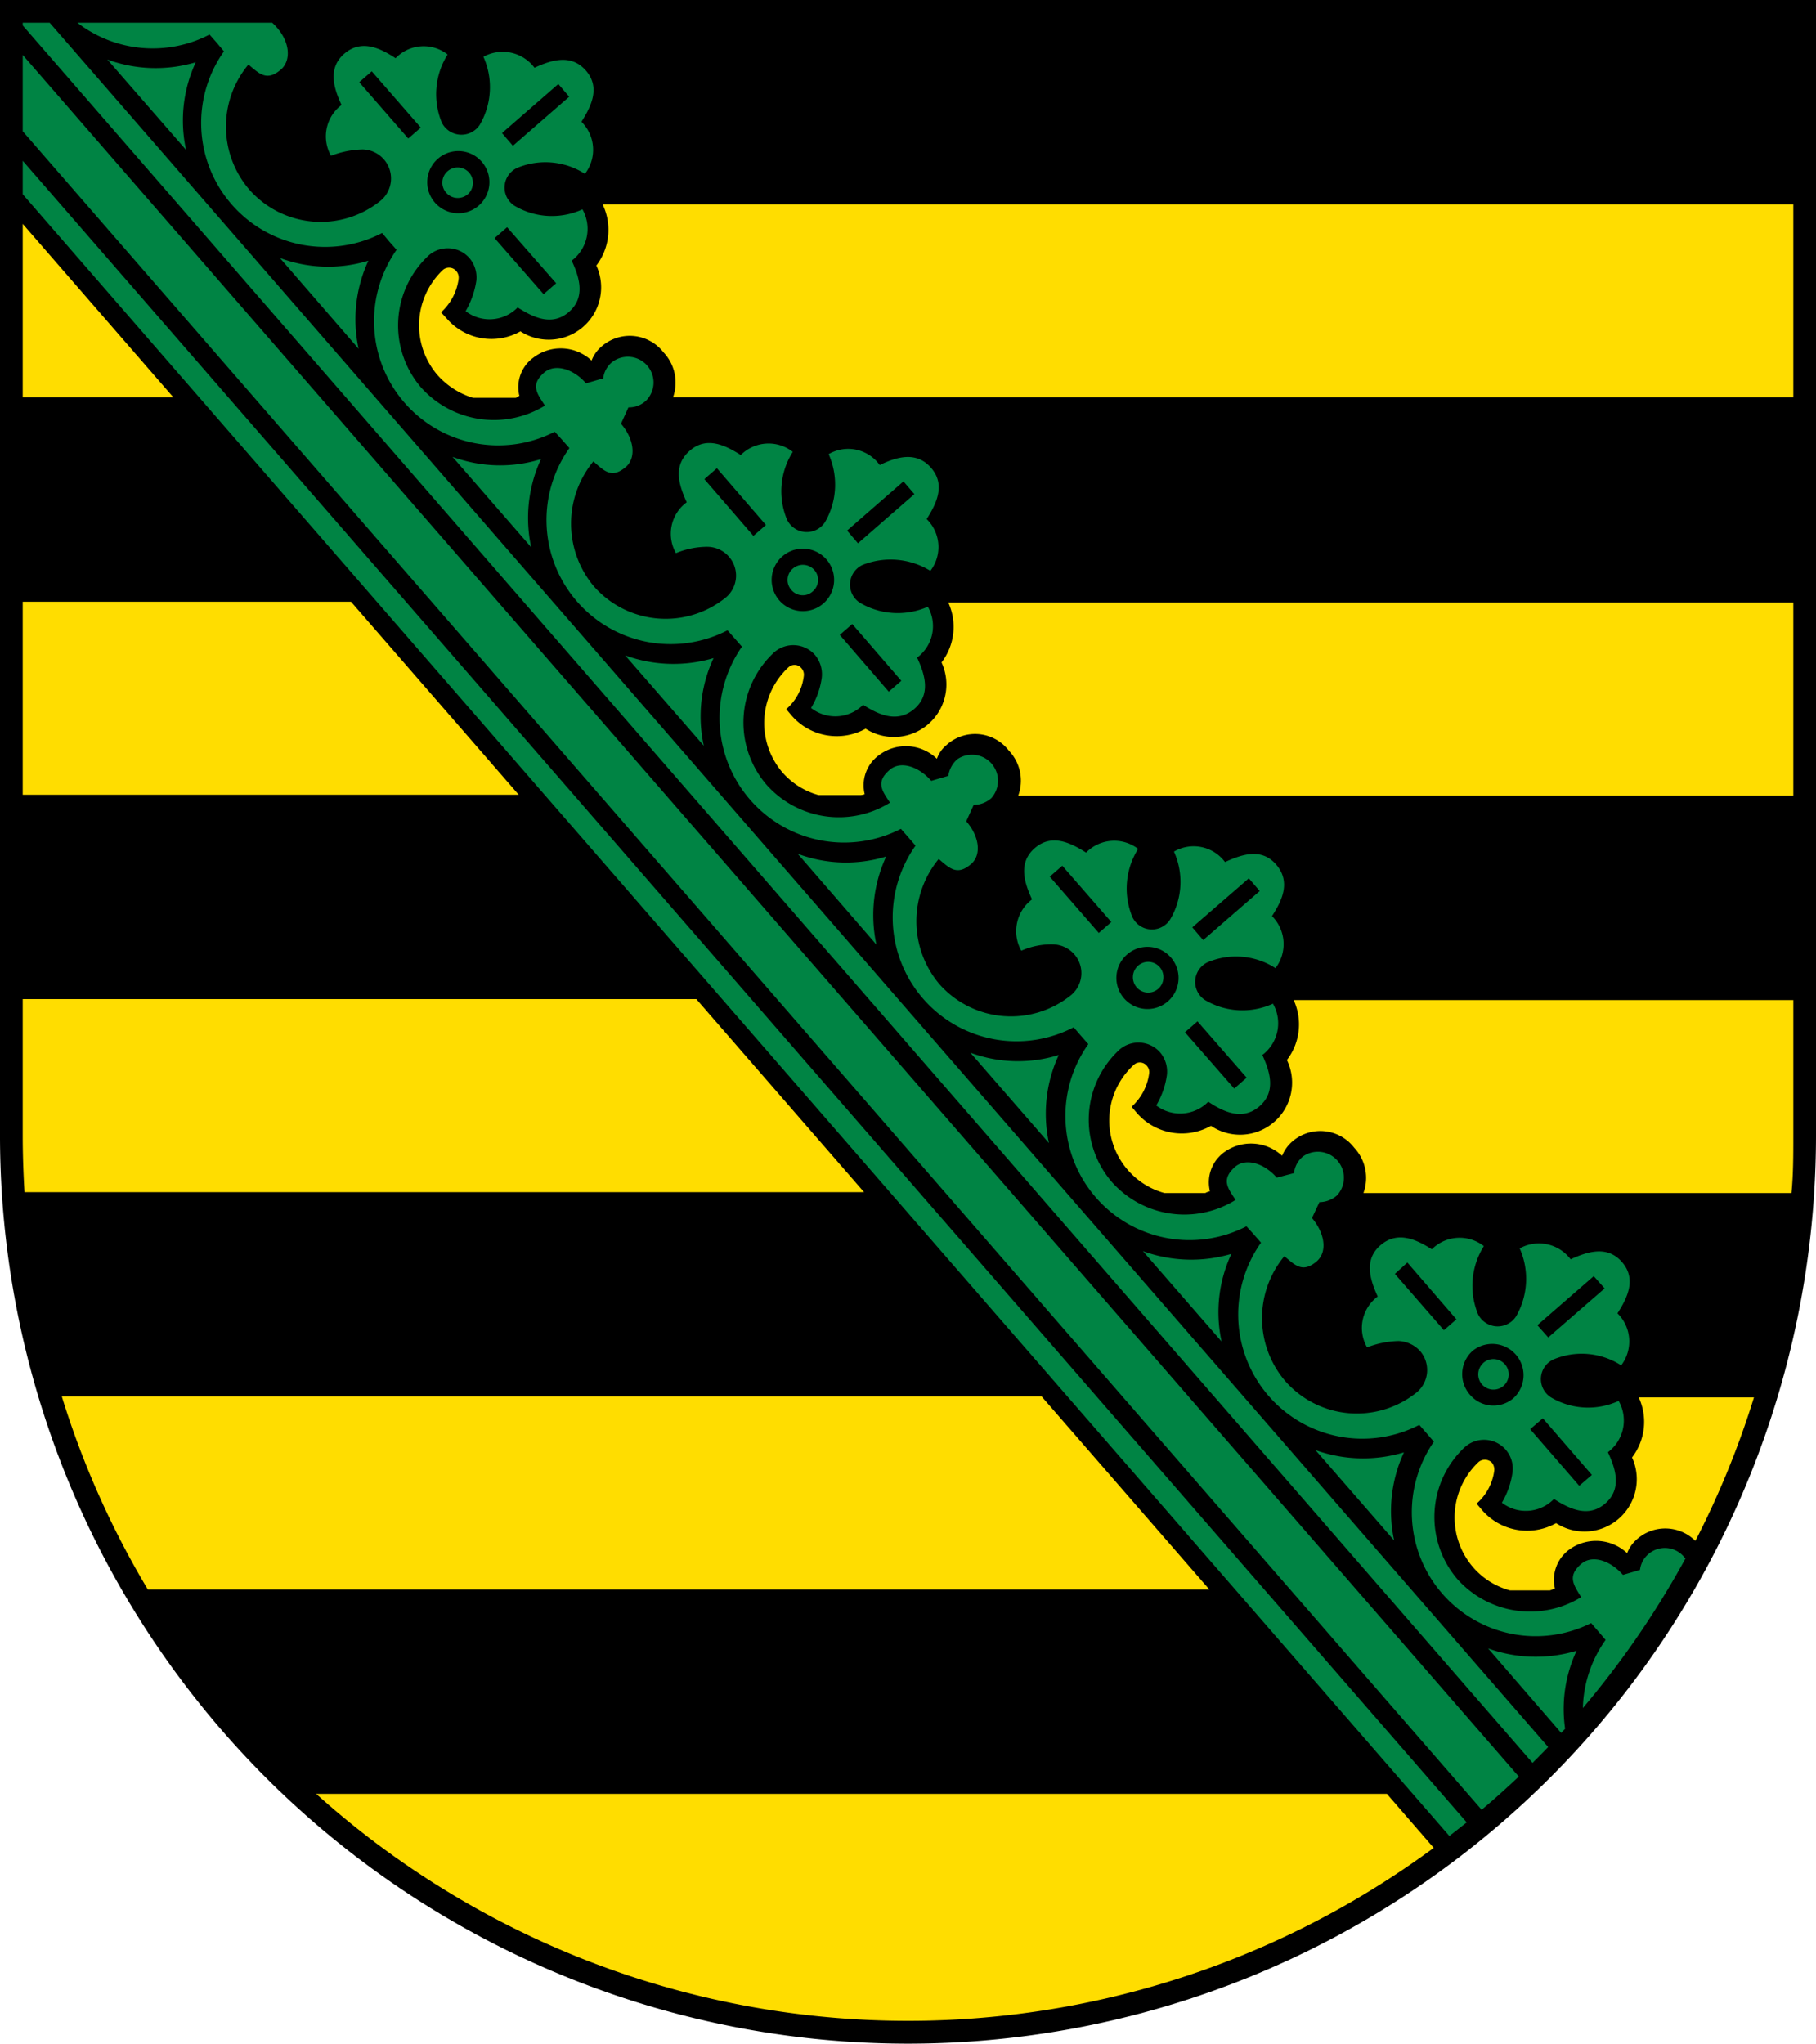
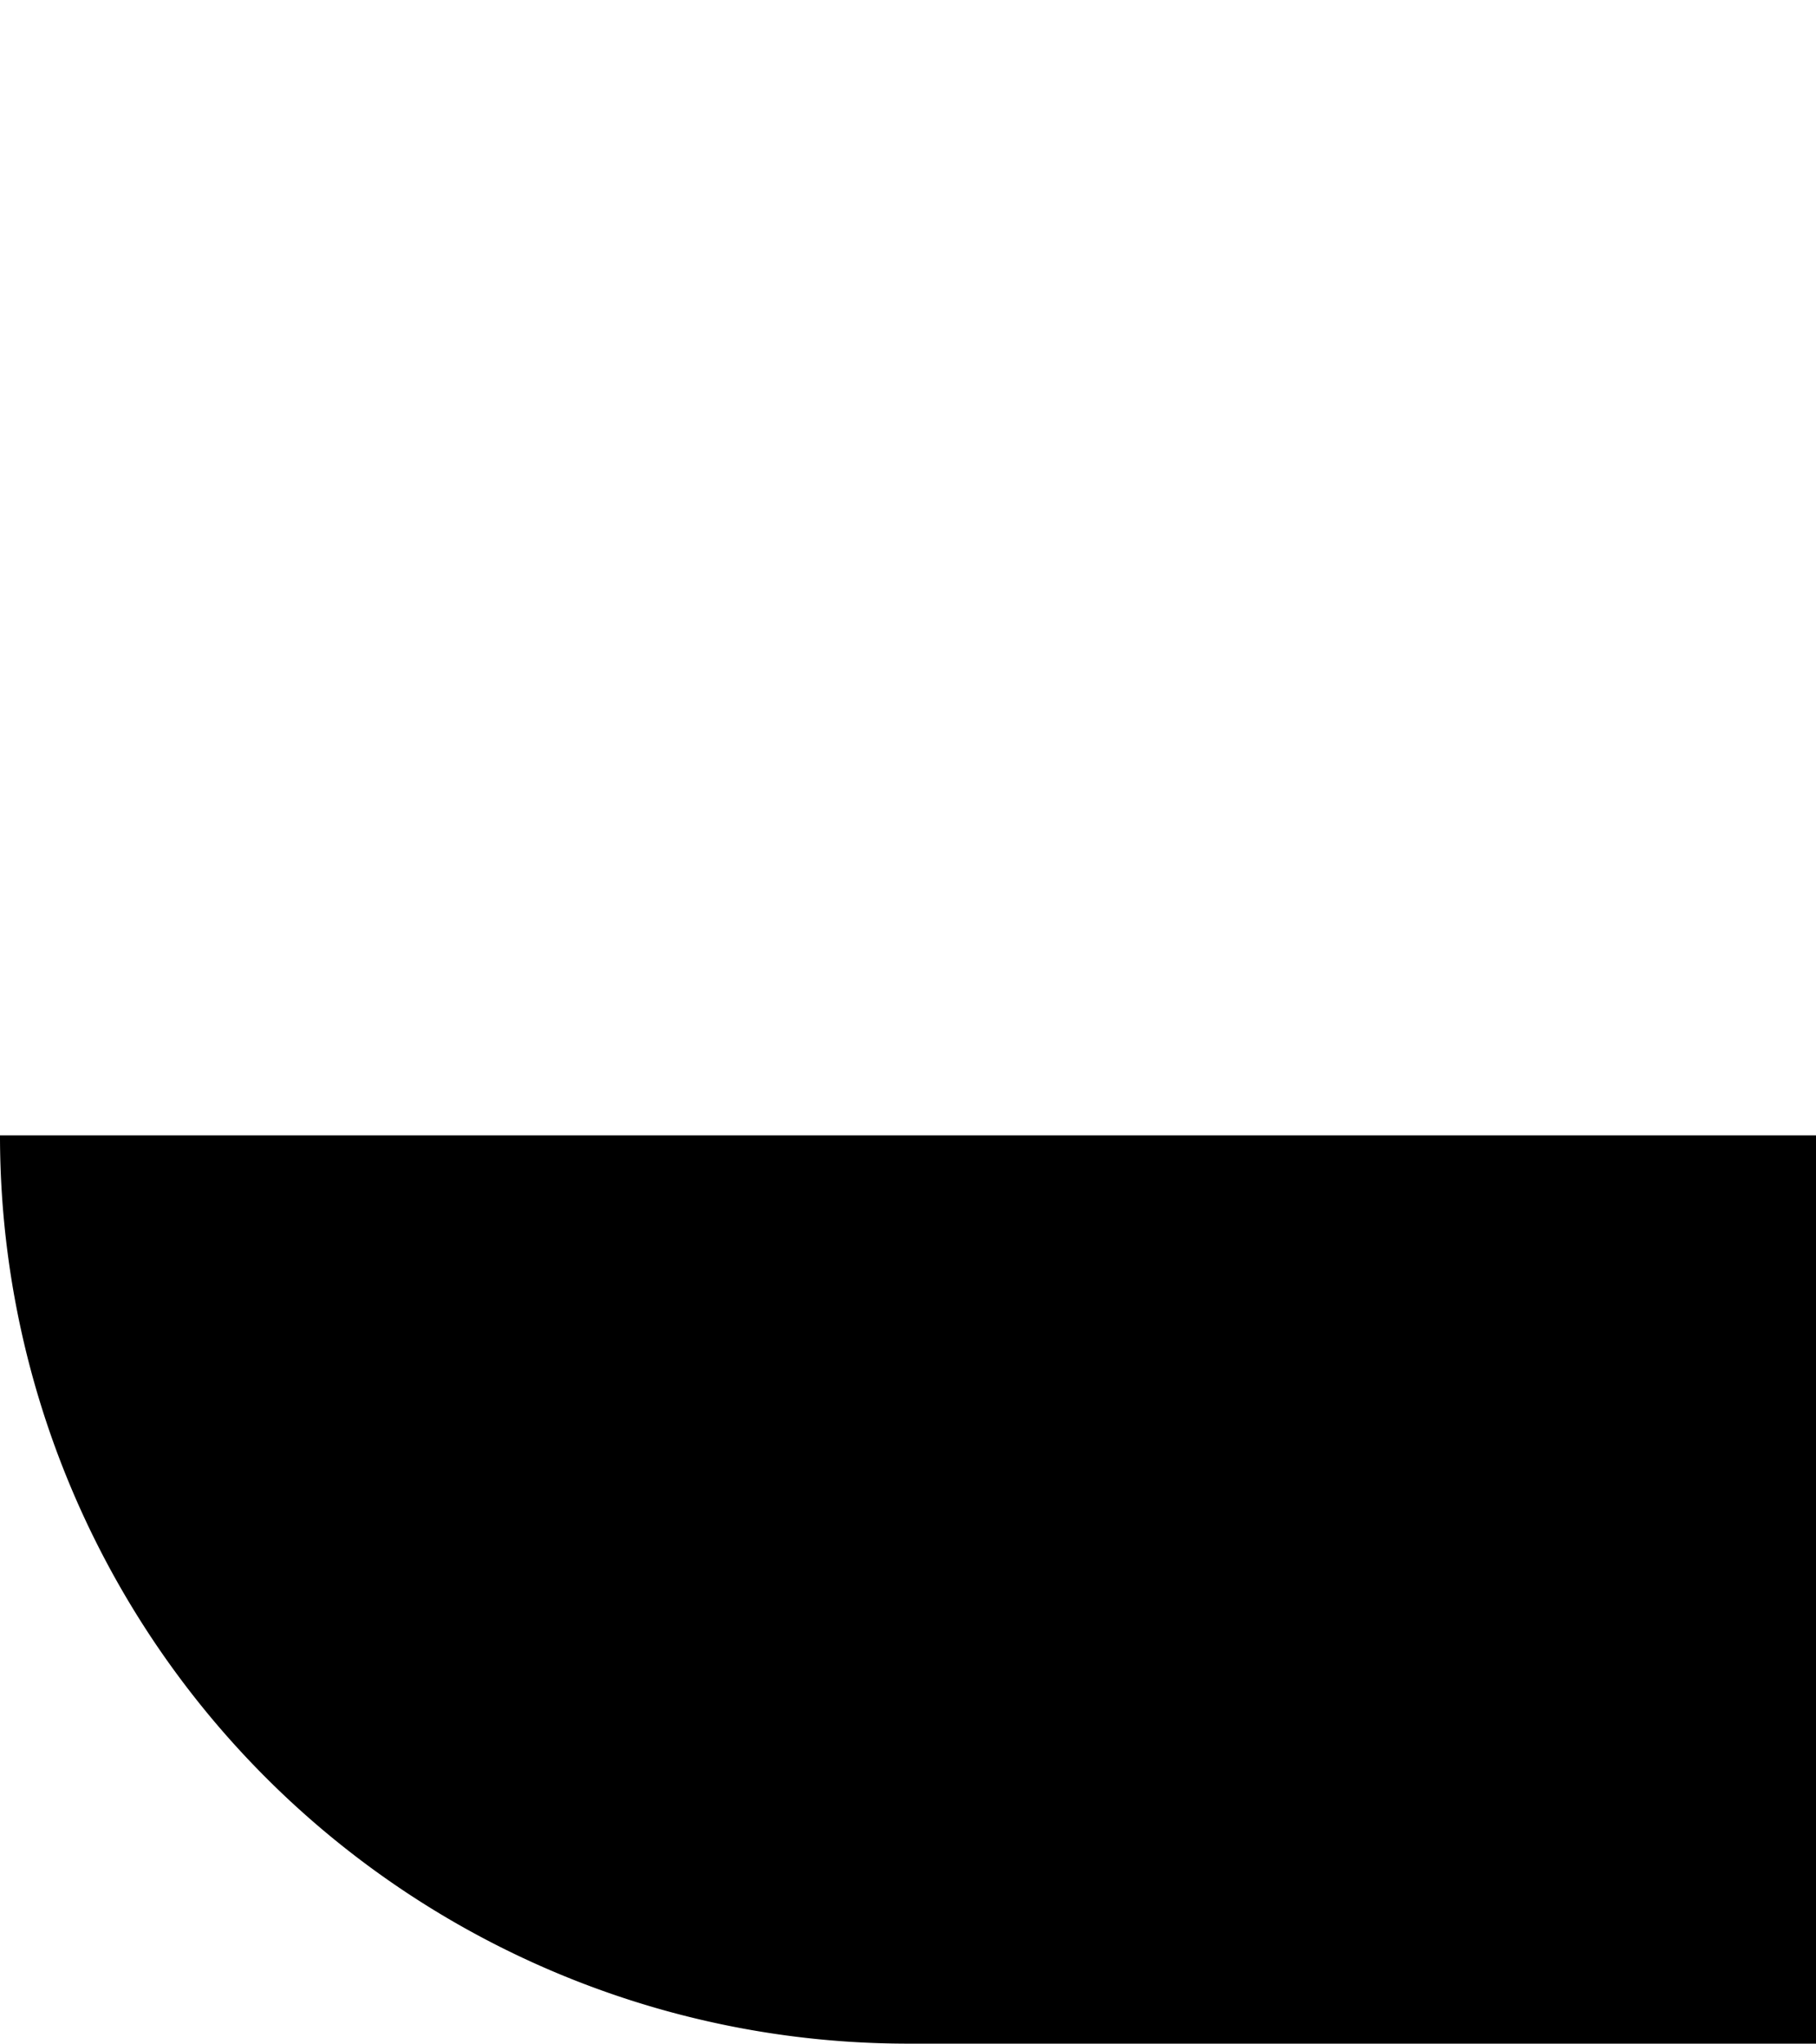
<svg xmlns="http://www.w3.org/2000/svg" width="48.854" height="54.961">
-   <path fill-rule="evenodd" d="M24.426 54.961A24.423 24.423 0 0 1 0 30.534V0h48.854v30.534a24.424 24.424 0 0 1-24.427 24.427" />
-   <path fill="#fd0" fill-rule="evenodd" d="M16.223 5.496h32.021v5.191H18.105a1.18 1.18 0 0 0-.254-1.209 1.15 1.15 0 0 0-1.682-.147.93.93 0 0 0-.255.366 1.214 1.214 0 0 0-1.573-.073.98.98 0 0 0-.368 1.026c-.033 0-.067.049-.1.049h-1.151a2.1 2.1 0 0 1-.951-.611 2.05 2.05 0 0 1 .15-2.834.254.254 0 0 1 .355.037.27.27 0 0 1 .062.208 1.47 1.47 0 0 1-.473.9l.156.171a1.59 1.59 0 0 0 1.98.342 1.408 1.408 0 0 0 2.042-1.771 1.58 1.58 0 0 0 .178-1.624m9.288 10.687h22.735v5.192H27.393a1.17 1.17 0 0 0-.253-1.209 1.146 1.146 0 0 0-1.681-.147.84.84 0 0 0-.255.366 1.2 1.2 0 0 0-1.574-.085 1 1 0 0 0-.368 1.038.4.4 0 0 1-.112.024h-1.128a2 2 0 0 1-.964-.6 2.045 2.045 0 0 1 .15-2.834.24.24 0 0 1 .355.024.26.26 0 0 1 .062.2 1.4 1.4 0 0 1-.474.9l.156.183a1.606 1.606 0 0 0 1.98.342 1.412 1.412 0 0 0 2.042-1.783 1.57 1.57 0 0 0 .181-1.612m9.289 10.693h13.445v3.65c0 .525 0 1.026-.049 1.539H36.679a1.19 1.19 0 0 0-.25-1.221 1.15 1.15 0 0 0-1.684-.147 1 1 0 0 0-.254.366 1.23 1.23 0 0 0-1.573-.085 1 1 0 0 0-.368 1.038.5.5 0 0 0-.126.049h-1.1a2.025 2.025 0 0 1-.826-3.444.24.24 0 0 1 .355.024.25.25 0 0 1 .062.2 1.47 1.47 0 0 1-.473.9l.155.183a1.605 1.605 0 0 0 1.981.33 1.4 1.4 0 0 0 2.042-1.771 1.57 1.57 0 0 0 .182-1.612m9.283 10.686h3.1a23.7 23.7 0 0 1-1.576 3.859 1.147 1.147 0 0 0-1.58-.037.95.95 0 0 0-.256.366 1.226 1.226 0 0 0-1.571-.085 1.01 1.01 0 0 0-.371 1.038c-.045.012-.088.037-.137.049H40.62a2 2 0 0 1-.991-.623 2.047 2.047 0 0 1 .153-2.834.265.265 0 0 1 .355.024.3.3 0 0 1 .062.208 1.42 1.42 0 0 1-.476.892l.156.183a1.6 1.6 0 0 0 1.983.342 1.407 1.407 0 0 0 2.043-1.767 1.57 1.57 0 0 0 .182-1.612M.611 10.687V6.021l4.054 4.666zm0 10.687v-5.191h8.832l4.512 5.191Zm.048 10.687c-.03-.5-.048-1.014-.048-1.527V26.87h18.122l4.512 5.191zM37.31 48.243l1.26 1.453a23.82 23.82 0 0 1-30.065-1.453Zm-33.335-5.5a23.7 23.7 0 0 1-2.312-5.187h26.359l4.512 5.191H3.976Z" />
-   <path fill="#008444" fill-rule="evenodd" d="M18.933 20.055a3.7 3.7 0 0 1 .264-2.357 3.8 3.8 0 0 1-2.38-.073ZM9.647 9.38a3.75 3.75 0 0 1 .263-2.369 3.7 3.7 0 0 1-2.38-.073Zm4.643 5.337a3.75 3.75 0 0 1 .264-2.369 3.7 3.7 0 0 1-2.38-.061Zm9.287 10.687a3.75 3.75 0 0 1 .263-2.369 3.7 3.7 0 0 1-2.379-.073Zm4.642 5.337a3.75 3.75 0 0 1 .264-2.369 3.7 3.7 0 0 1-2.378-.061Zm4.644 5.337a3.7 3.7 0 0 1 .264-2.357 3.8 3.8 0 0 1-2.38-.073Zm4.642 5.35a3.76 3.76 0 0 1 .264-2.369 3.8 3.8 0 0 1-2.38-.061Zm4.5 5.166.1-.1a3.7 3.7 0 0 1 .309-2.1 3.8 3.8 0 0 1-2.38-.061l1.971 2.278Zm-37-42.563a3.72 3.72 0 0 1 .262-2.357 3.78 3.78 0 0 1-2.379-.073Zm34.453 44.98L.611 4.324v.9l38.38 44.152q.235-.183.467-.366M.611 3.53l39.248 45.141c.338-.281.671-.586 1-.892L.611 1.478Zm28.478 29.007L1.336.611H.611v.073l40.618 46.727c.144-.147.281-.281.42-.427Zm16.263 9.38c0-.012-.039-.024-.039-.037a.677.677 0 0 0-.95-.1.66.66 0 0 0-.244.44l-.459.134c-.342-.391-.831-.55-1.124-.293-.381.33-.2.562 0 .892a2.626 2.626 0 0 1-3.322-.476 2.567 2.567 0 0 1 .2-3.566.774.774 0 0 1 1.276.684 2.2 2.2 0 0 1-.286.818 1.053 1.053 0 0 0 1.4-.1c.423.269.928.513 1.38.122s.283-.928.072-1.38a1.064 1.064 0 0 0 .289-1.38 1.96 1.96 0 0 1-1.83-.1.582.582 0 0 1 .075-1.014 1.96 1.96 0 0 1 1.823.159 1.06 1.06 0 0 0-.1-1.4c.274-.427.515-.928.121-1.38s-.925-.281-1.381-.073a1.066 1.066 0 0 0-1.37-.293 2.02 2.02 0 0 1-.1 1.832.59.59 0 0 1-1.02-.061 2 2 0 0 1 .156-1.832 1.057 1.057 0 0 0-1.4.085c-.423-.269-.925-.5-1.38-.11s-.283.928-.076 1.38a1.05 1.05 0 0 0-.286 1.368 2.5 2.5 0 0 1 .846-.171.83.83 0 0 1 .58.269.783.783 0 0 1-.076 1.1 2.564 2.564 0 0 1-3.563-.305 2.61 2.61 0 0 1-.012-3.346c.289.244.491.464.876.134.289-.256.209-.757-.133-1.16l.2-.427a.73.73 0 0 0 .475-.183.7.7 0 0 0-.912-1.05.67.67 0 0 0-.247.452l-.463.122c-.342-.391-.831-.537-1.12-.293-.385.342-.2.574.012.892a2.61 2.61 0 0 1-3.323-.476 2.563 2.563 0 0 1 .2-3.566.777.777 0 0 1 1.091.073.8.8 0 0 1 .184.611 2.2 2.2 0 0 1-.287.818 1.06 1.06 0 0 0 1.4-.1c.42.281.926.513 1.378.122s.283-.928.076-1.38a1.064 1.064 0 0 0 .286-1.38 1.97 1.97 0 0 1-1.833-.1.583.583 0 0 1 .078-1.014 1.96 1.96 0 0 1 1.823.159 1.065 1.065 0 0 0-.094-1.4c.27-.415.512-.916.117-1.38s-.925-.281-1.381-.073a1.05 1.05 0 0 0-1.373-.281 1.98 1.98 0 0 1-.1 1.82.581.581 0 0 1-1.019-.061 2 2 0 0 1 .155-1.832 1.057 1.057 0 0 0-1.4.1c-.423-.269-.925-.513-1.379-.122s-.285.928-.075 1.38a1.07 1.07 0 0 0-.289 1.38 2 2 0 0 1 .846-.171.79.79 0 0 1 .581.269.77.77 0 0 1-.076 1.087 2.573 2.573 0 0 1-3.561-.293 2.63 2.63 0 0 1-.012-3.359c.289.244.491.464.874.134.291-.256.209-.757-.133-1.148l.2-.44a.72.72 0 0 0 .475-.183.7.7 0 0 0-.909-1.05.72.72 0 0 0-.248.452l-.459.134c-.342-.391-.832-.55-1.122-.293-.382.33-.2.562.012.879a2.605 2.605 0 0 1-3.317-.476 2.566 2.566 0 0 1 .2-3.566.78.78 0 0 1 1.096.067.81.81 0 0 1 .184.623 2.15 2.15 0 0 1-.287.806 1.057 1.057 0 0 0 1.4-.085c.421.269.925.5 1.378.11s.285-.928.075-1.38a1.053 1.053 0 0 0 .289-1.368 2 2 0 0 1-1.834-.11.583.583 0 0 1 .077-1.014 2.04 2.04 0 0 1 1.825.159 1.05 1.05 0 0 0-.1-1.392c.272-.427.512-.928.117-1.38s-.925-.293-1.38-.073a1.044 1.044 0 0 0-1.374-.293 2.01 2.01 0 0 1-.1 1.832.587.587 0 0 1-1.02-.073 1.97 1.97 0 0 1 .156-1.82 1.057 1.057 0 0 0-1.4.085c-.423-.269-.925-.513-1.379-.11s-.285.916-.075 1.38a1.05 1.05 0 0 0-.289 1.368 2.2 2.2 0 0 1 .846-.171.78.78 0 0 1 .581.269.77.77 0 0 1-.076 1.087 2.573 2.573 0 0 1-3.561-.293 2.63 2.63 0 0 1-.012-3.359c.292.256.492.476.876.147.291-.256.209-.769-.133-1.16l.2-.44a.67.67 0 0 0 .476-.183.692.692 0 0 0-.91-1.038.66.66 0 0 0-.245.44l-.462.134c-.341-.391-.831-.537-1.121-.293-.384.33-.2.562.016.892a2.63 2.63 0 0 1-3.323-.476 2.563 2.563 0 0 1 .2-3.566.776.776 0 0 1 1.09.073.8.8 0 0 1 .187.611 2.3 2.3 0 0 1-.288.818 1.057 1.057 0 0 0 1.4-.1c.421.269.925.513 1.378.122s.286-.928.076-1.38a1.07 1.07 0 0 0 .289-1.38 1.97 1.97 0 0 1-1.834-.1.582.582 0 0 1 .076-1.014 1.97 1.97 0 0 1 1.825.159 1.06 1.06 0 0 0-.094-1.4c.271-.427.513-.928.117-1.38s-.926-.281-1.38-.073a1.07 1.07 0 0 0-1.374-.295 2 2 0 0 1-.1 1.832.59.59 0 0 1-1.019-.061 2 2 0 0 1 .156-1.832 1.044 1.044 0 0 0-1.4.1c-.423-.281-.925-.513-1.379-.122s-.285.928-.075 1.38a1.055 1.055 0 0 0-.283 1.366 2.5 2.5 0 0 1 .847-.171.78.78 0 0 1 .5 1.368 2.56 2.56 0 0 1-3.56-.305 2.605 2.605 0 0 1-.009-3.346c.291.244.492.464.875.134.297-.259.247-.819-.235-1.259H2.081a3.32 3.32 0 0 0 3.556.318l.194.22.194.232a3.333 3.333 0 0 0 4.255 4.885l.194.232.195.22a3.34 3.34 0 0 0 4.255 4.893l.2.22.194.22a3.339 3.339 0 0 0 4.254 4.9l.194.22.194.22a3.351 3.351 0 0 0 4.276 4.9l.194.22.2.232a3.332 3.332 0 0 0 4.254 4.885l.2.232.194.22a3.339 3.339 0 0 0 4.254 4.9l.2.22.192.22a3.341 3.341 0 0 0 4.258 4.9l.192.22.2.232a3.333 3.333 0 0 0 4.231 4.879l.2.232.189.22a3.3 3.3 0 0 0-.612 1.832 24 24 0 0 0 2.758-4.018m-7.815-7.658.336-.305 1.319 1.527-.336.293Zm4.96 5.7.34-.293-1.32-1.523-.34.293Zm-2.58-3.306a.41.41 0 0 1 .579.037.41.41 0 1 1-.576-.037m-.283-.33a.841.841 0 0 1 1.1 1.27.83.83 0 0 1-1.182-.085.84.84 0 0 1 .081-1.185m-5.735-12.36-.293-.342-1.521 1.319.293.342Zm-.686 5.313.335-.293-1.323-1.515-.337.293Zm-4.962-5.7.337-.293 1.319 1.514-.337.293Zm2.918 3.017a.417.417 0 0 0 .037-.586.41.41 0 0 0-.578-.037.415.415 0 0 0-.037.586.41.41 0 0 0 .578.037m.281.318a.836.836 0 0 0-1.1-1.258.836.836 0 1 0 1.1 1.258m-7.135-13.964.294.342-1.518 1.322-.293-.342zm-5.356-.061.337-.293 1.319 1.526-.337.293Zm4.961 5.716.337-.293-1.32-1.527-.336.293Zm-2.581-3.31a.41.41 0 0 1 .578.037.405.405 0 0 1-.04.574.4.4 0 0 1-.578-.037.4.4 0 0 1 .04-.574m-.281-.33a.84.84 0 1 1-.083 1.185.84.84 0 0 1 .083-1.185m-5.735-12.36-.293-.342-1.515 1.319.293.342Zm-.689 5.309.338-.293-1.32-1.507-.337.293Zm-4.96-5.7.337-.293 1.319 1.514-.337.293Zm2.918 3.017a.416.416 0 0 0 .037-.586.41.41 0 0 0-.578-.037.405.405 0 0 0-.041.574.413.413 0 0 0 .579.049m.28.318a.836.836 0 1 0-1.1-1.258.836.836 0 0 0 1.1 1.258M42.875 34.32l.293.33-1.517 1.319-.293-.33Z" />
+   <path fill-rule="evenodd" d="M24.426 54.961A24.423 24.423 0 0 1 0 30.534h48.854v30.534a24.424 24.424 0 0 1-24.427 24.427" />
</svg>